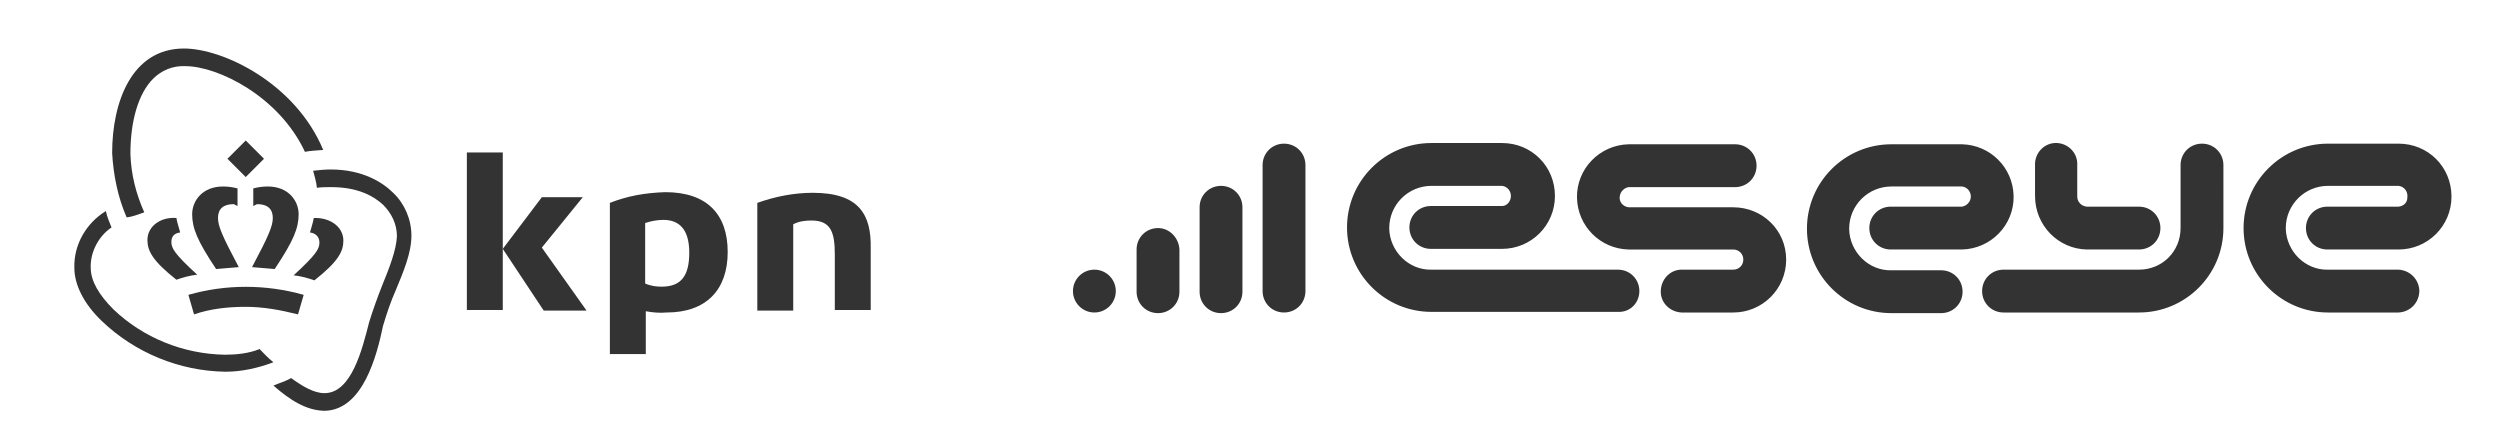
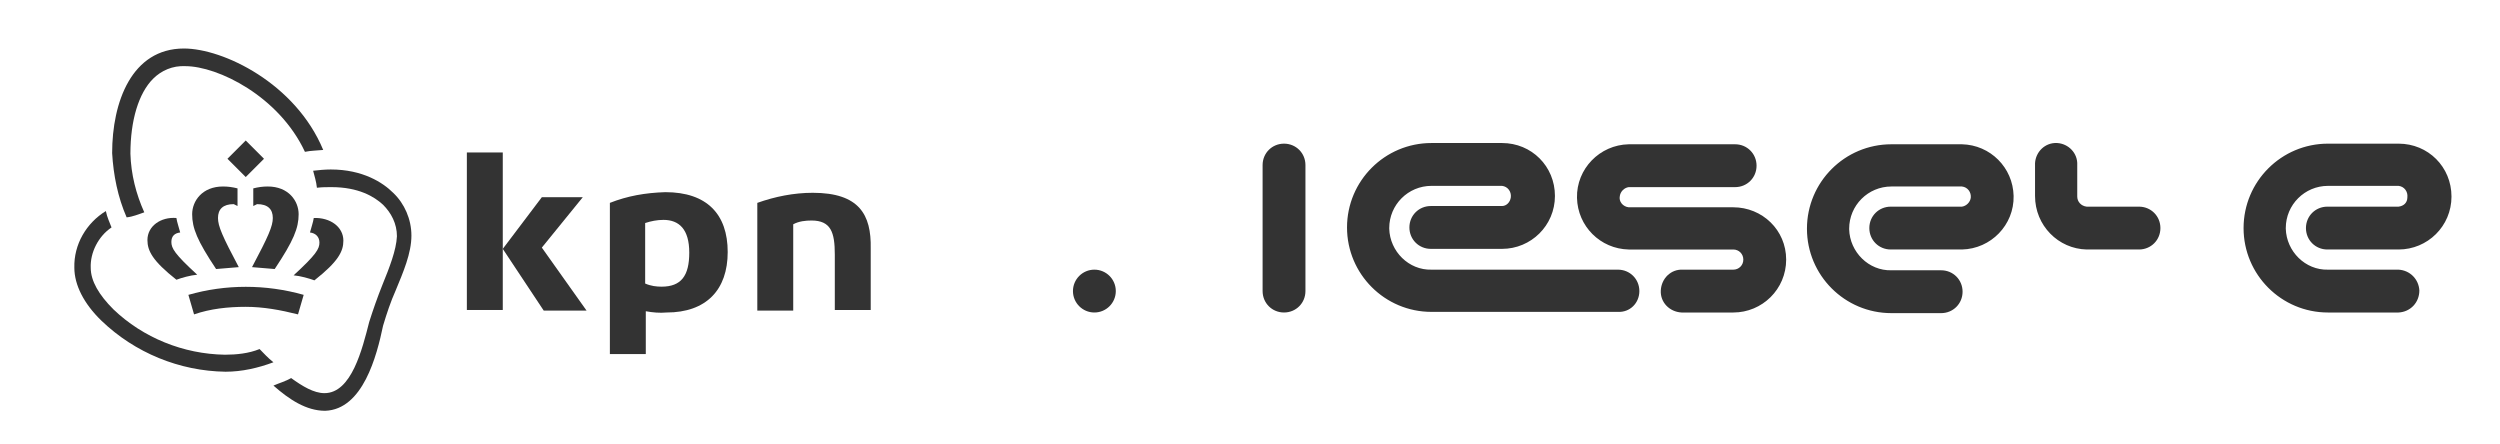
<svg xmlns="http://www.w3.org/2000/svg" version="1.1" id="body_1" x="0px" y="0px" viewBox="0 0 396.8 70.5" style="enable-background:new 0 0 396.8 70.5;" xml:space="preserve">
  <style type="text/css">
	.st0{fill:#333333;}
	.st1{fill:#999999;}
</style>
  <g>
    <g transform="translate(-180 -387)">
      <path class="st0" d="M240.8,438.7c0.6-2,1.2-3.8,2-5.6c1.2-2.9,2.5-5.9,2.5-8.7c0-2.6-1.1-5.1-2.9-6.8c-1.6-1.6-4.8-3.7-9.9-3.7    c-0.9,0-2,0.1-2.8,0.2c0.2,0.8,0.5,1.7,0.6,2.7c0.8-0.1,1.5-0.1,2.3-0.1c4.3,0,6.8,1.5,8.2,2.8c1.3,1.3,2.2,3,2.2,5    c-0.1,2.2-1.2,5-2.3,7.7c-0.8,2-1.5,4-2.1,5.9c-1.1,4.3-2.8,11.3-7.1,11.3c-1.7,0-3.5-1.1-5.3-2.4c-0.8,0.5-1.9,0.8-2.8,1.2    c2.5,2.2,5.2,4,8.2,4C237.6,452,239.8,443.5,240.8,438.7" />
      <path class="st0" d="M202.9,420.7c-1.3-2.9-2.1-6-2.2-9.3c0-5.3,1.3-9.6,3.6-11.9c1.3-1.3,3.1-2.1,5.1-2c5.2,0,14.9,4.8,19,13.6    c0.9-0.2,2-0.2,2.9-0.3c-4.4-10.6-15.9-16.1-22.1-16.1c-8.3,0-11.4,8.5-11.4,16.6c0.2,3.5,0.9,7,2.3,10.2    C201.1,421.4,202,421,202.9,420.7" />
      <path class="st0" d="M221.2,442.4c-1.7,0.7-3.7,0.9-5.5,0.9c-6.6-0.1-13-2.7-17.7-7.2c-2.3-2.3-3.6-4.5-3.6-6.6    c-0.1-2.4,1.2-5,3.3-6.4c-0.3-0.8-0.7-1.6-0.9-2.6c-3.1,1.9-5.1,5.3-5,9c0,2.7,1.5,5.7,4.3,8.4c5.3,5.1,12.4,8,19.7,8.1    c2.6,0,5.2-0.6,7.6-1.5C222.5,443.8,221.9,443.1,221.2,442.4" />
      <path class="st0" d="M309,417.6c-3,0-6,0.6-8.8,1.6v17.1h5.7v-13.7c0.9-0.5,2-0.6,2.9-0.6c3.1,0,3.7,1.9,3.7,5.4v8.8h5.7v-9.8    C318.3,421.1,316.4,417.6,309,417.6" />
      <path class="st0" d="M254.1,411.2h5.7v25h-5.7V411.2z" />
      <path class="st0" d="M266.3,436.3h6.8l-7.1-10l6.5-8h-6.5l-6.2,8.2L266.3,436.3z" />
      <path class="st0" d="M276.8,419.2v24h5.7v-6.8c1.1,0.2,2.2,0.3,3.3,0.2c6.3,0,9.7-3.6,9.7-9.6c0-6-3.3-9.5-9.9-9.5    C282.4,417.6,279.6,418.1,276.8,419.2 M285.3,421.9c2.5,0,4.1,1.5,4.1,5.2c0,3.7-1.3,5.4-4.4,5.4c-0.8,0-1.7-0.1-2.6-0.5v-9.6    C283.3,422.1,284.3,421.9,285.3,421.9" />
      <path class="st0" d="M217.7,419.7v-2.8c-0.8-0.2-1.5-0.3-2.3-0.3c-3.3,0-4.9,2.3-4.9,4.4c0,2.2,0.8,4.2,3.8,8.7    c1.2-0.1,2.3-0.2,3.6-0.3c-2.6-4.9-3.3-6.5-3.3-7.8c0-1.4,0.8-2.2,2.5-2.2L217.7,419.7" />
      <path class="st0" d="M208.6,423.9c-0.2-0.8-0.5-1.6-0.6-2.3c-2.5-0.2-4.6,1.3-4.6,3.5c0,1.7,0.8,3.3,4.6,6.3    c0.8-0.3,2.2-0.7,3.3-0.8c-3.6-3.3-4.1-4.2-4.1-5.2C207.2,424.5,207.7,424,208.6,423.9" />
      <path class="st0" d="M220.2,419.7v-2.8c0.8-0.2,1.5-0.3,2.3-0.3c3.3,0,4.9,2.3,4.9,4.4c0,2.2-0.8,4.2-3.8,8.7    c-1.2-0.1-2.3-0.2-3.6-0.3c2.6-4.9,3.3-6.5,3.3-7.8c0-1.4-0.8-2.2-2.5-2.2L220.2,419.7" />
      <path class="st0" d="M229.2,423.9c0.2-0.8,0.5-1.6,0.6-2.3c2.6-0.1,4.7,1.4,4.7,3.6c0,1.7-0.8,3.3-4.6,6.3    c-0.8-0.3-2.2-0.7-3.3-0.8c3.6-3.3,4.1-4.2,4.1-5.2C230.7,424.6,230.1,424,229.2,423.9" />
      <path class="st0" d="M219,435.7c2.8,0,5.5,0.5,8.3,1.2l0.9-3.1c-6-1.7-12.4-1.7-18.3,0l0.9,3.1C213.4,436,216.2,435.7,219,435.7" />
      <path class="st0" d="M216.1,412.2l2.9-2.9l2.9,2.9l-2.9,2.9L216.1,412.2z" />
    </g>
  </g>
  <g>
    <path class="st0" d="M260.2,46.2c0-1.9-1.5-3.4-3.4-3.4h-29.6c-3.6,0.1-6.6-2.9-6.7-6.5c0,0,0,0,0,0v-0.1c0-3.7,3-6.7,6.7-6.7h11.2   c0.9,0.1,1.5,0.9,1.4,1.8c-0.1,0.8-0.7,1.4-1.4,1.4h-11.3c-1.9,0-3.4,1.5-3.4,3.4c0,1.9,1.5,3.4,3.4,3.4h11.3   c4.6,0,8.4-3.7,8.4-8.4s-3.7-8.4-8.4-8.4h-11.2c-7.4,0-13.4,6-13.4,13.4c0,7.4,6,13.4,13.4,13.4h29.6   C258.7,49.6,260.2,48.1,260.2,46.2z M380.7,32.8h-11.3c-1.9,0-3.4,1.5-3.4,3.4c0,1.9,1.5,3.4,3.4,3.4h11.3c4.6,0,8.4-3.7,8.4-8.4   s-3.7-8.4-8.4-8.4h-11.2c-7.4,0-13.4,6-13.4,13.4c0,7.4,6,13.4,13.4,13.4h11.2c1.9-0.1,3.3-1.6,3.3-3.5c-0.1-1.8-1.5-3.2-3.3-3.3   h-11.2c-3.6,0.1-6.6-2.9-6.7-6.5c0,0,0,0,0,0v-0.1c0-3.7,3-6.7,6.7-6.7h11.2c0.9,0.1,1.5,0.9,1.4,1.8   C382.1,32.2,381.5,32.7,380.7,32.8L380.7,32.8z M311.4,32.8h-11.3c-1.9,0-3.4,1.5-3.4,3.4c0,1.9,1.5,3.4,3.4,3.4h11.3   c4.6-0.1,8.3-3.9,8.2-8.5c-0.1-4.5-3.7-8.1-8.2-8.2h-11.2c-7.4,0-13.4,6-13.4,13.4c0,7.4,6,13.4,13.4,13.4h7.9   c1.9,0,3.4-1.5,3.4-3.4s-1.5-3.4-3.4-3.4h-7.9c-3.6,0.1-6.6-2.9-6.7-6.5c0,0,0,0,0,0v-0.1c0-3.7,3-6.7,6.7-6.7l0,0h11.2   c0.9,0.1,1.5,0.9,1.4,1.8C312.7,32.1,312.1,32.7,311.4,32.8L311.4,32.8z" />
    <path class="st0" d="M275.1,32.9h-16.6c-0.9-0.1-1.6-0.9-1.4-1.8c0.1-0.7,0.7-1.3,1.4-1.4h16.9c1.9,0,3.4-1.5,3.4-3.4   s-1.5-3.4-3.4-3.4h-16.9c-4.6,0.1-8.3,3.9-8.2,8.5c0.1,4.5,3.7,8.1,8.2,8.2h16.6c0.9,0,1.6,0.7,1.6,1.6s-0.7,1.6-1.6,1.6h-8   c-1.9-0.1-3.4,1.4-3.5,3.3c-0.1,1.9,1.4,3.4,3.3,3.5l0,0h8.2c4.6,0,8.4-3.7,8.4-8.4S279.7,32.9,275.1,32.9L275.1,32.9z M331.2,39.6   h8.3c1.9,0,3.4-1.5,3.4-3.4c0-1.9-1.5-3.4-3.4-3.4l0,0h-8.3c-0.9-0.1-1.5-0.8-1.5-1.6v-5c0.1-1.9-1.4-3.4-3.2-3.5   c-1.9-0.1-3.4,1.4-3.5,3.2c0,0.1,0,0.1,0,0.2v5C323,35.8,326.7,39.5,331.2,39.6z" />
-     <path class="st0" d="M352.9,26.2c0-1.9-1.5-3.4-3.4-3.4c-1.9,0-3.4,1.5-3.4,3.4v10c0,3.7-2.9,6.6-6.6,6.6c0,0,0,0,0,0H318   c-1.9,0-3.4,1.5-3.4,3.4c0,1.9,1.5,3.4,3.4,3.4h21.5c7.4,0,13.4-6,13.4-13.4L352.9,26.2z M193.8,29.5c-1.9,0-3.4,1.5-3.4,3.4v13.4   c0,1.9,1.5,3.4,3.4,3.4c1.9,0,3.4-1.5,3.4-3.4c0,0,0,0,0,0V32.9C197.2,31,195.7,29.5,193.8,29.5z M183.8,36.2   c-1.9,0-3.4,1.5-3.4,3.4l0,0v6.7c0,1.9,1.5,3.4,3.4,3.4c1.9,0,3.4-1.5,3.4-3.4c0,0,0,0,0,0v-6.7C187.1,37.7,185.6,36.2,183.8,36.2   C183.8,36.2,183.8,36.2,183.8,36.2z" />
    <circle class="st0" cx="173.7" cy="46.2" r="3.4" />
    <path class="st0" d="M207.2,26.2L207.2,26.2c0-1.9-1.5-3.4-3.4-3.4c-1.9,0-3.4,1.5-3.4,3.4v20c0,1.9,1.5,3.4,3.4,3.4   c1.9,0,3.4-1.5,3.4-3.4V26.2z" />
  </g>
</svg>